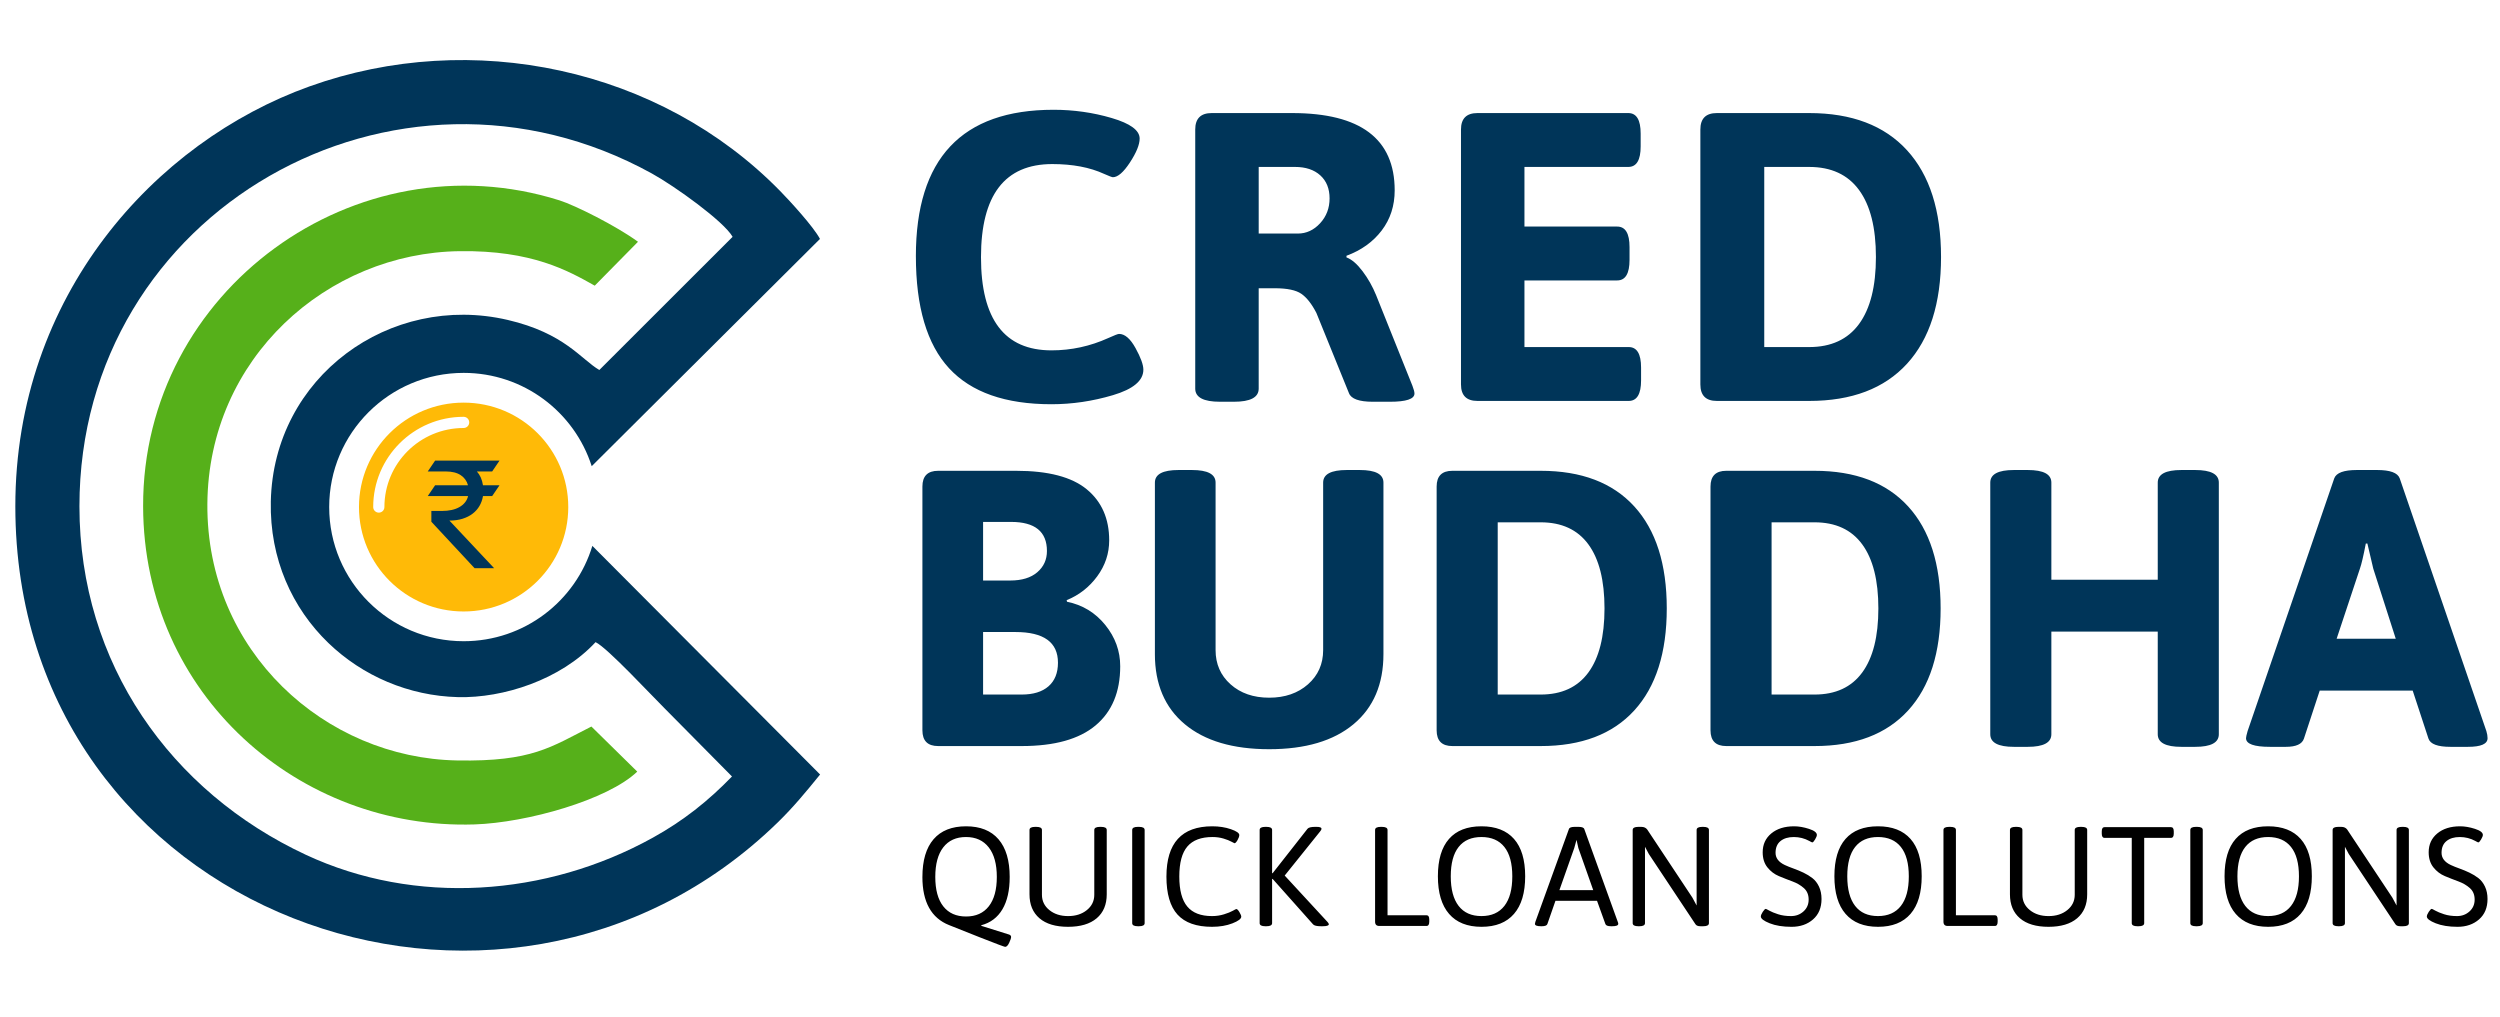
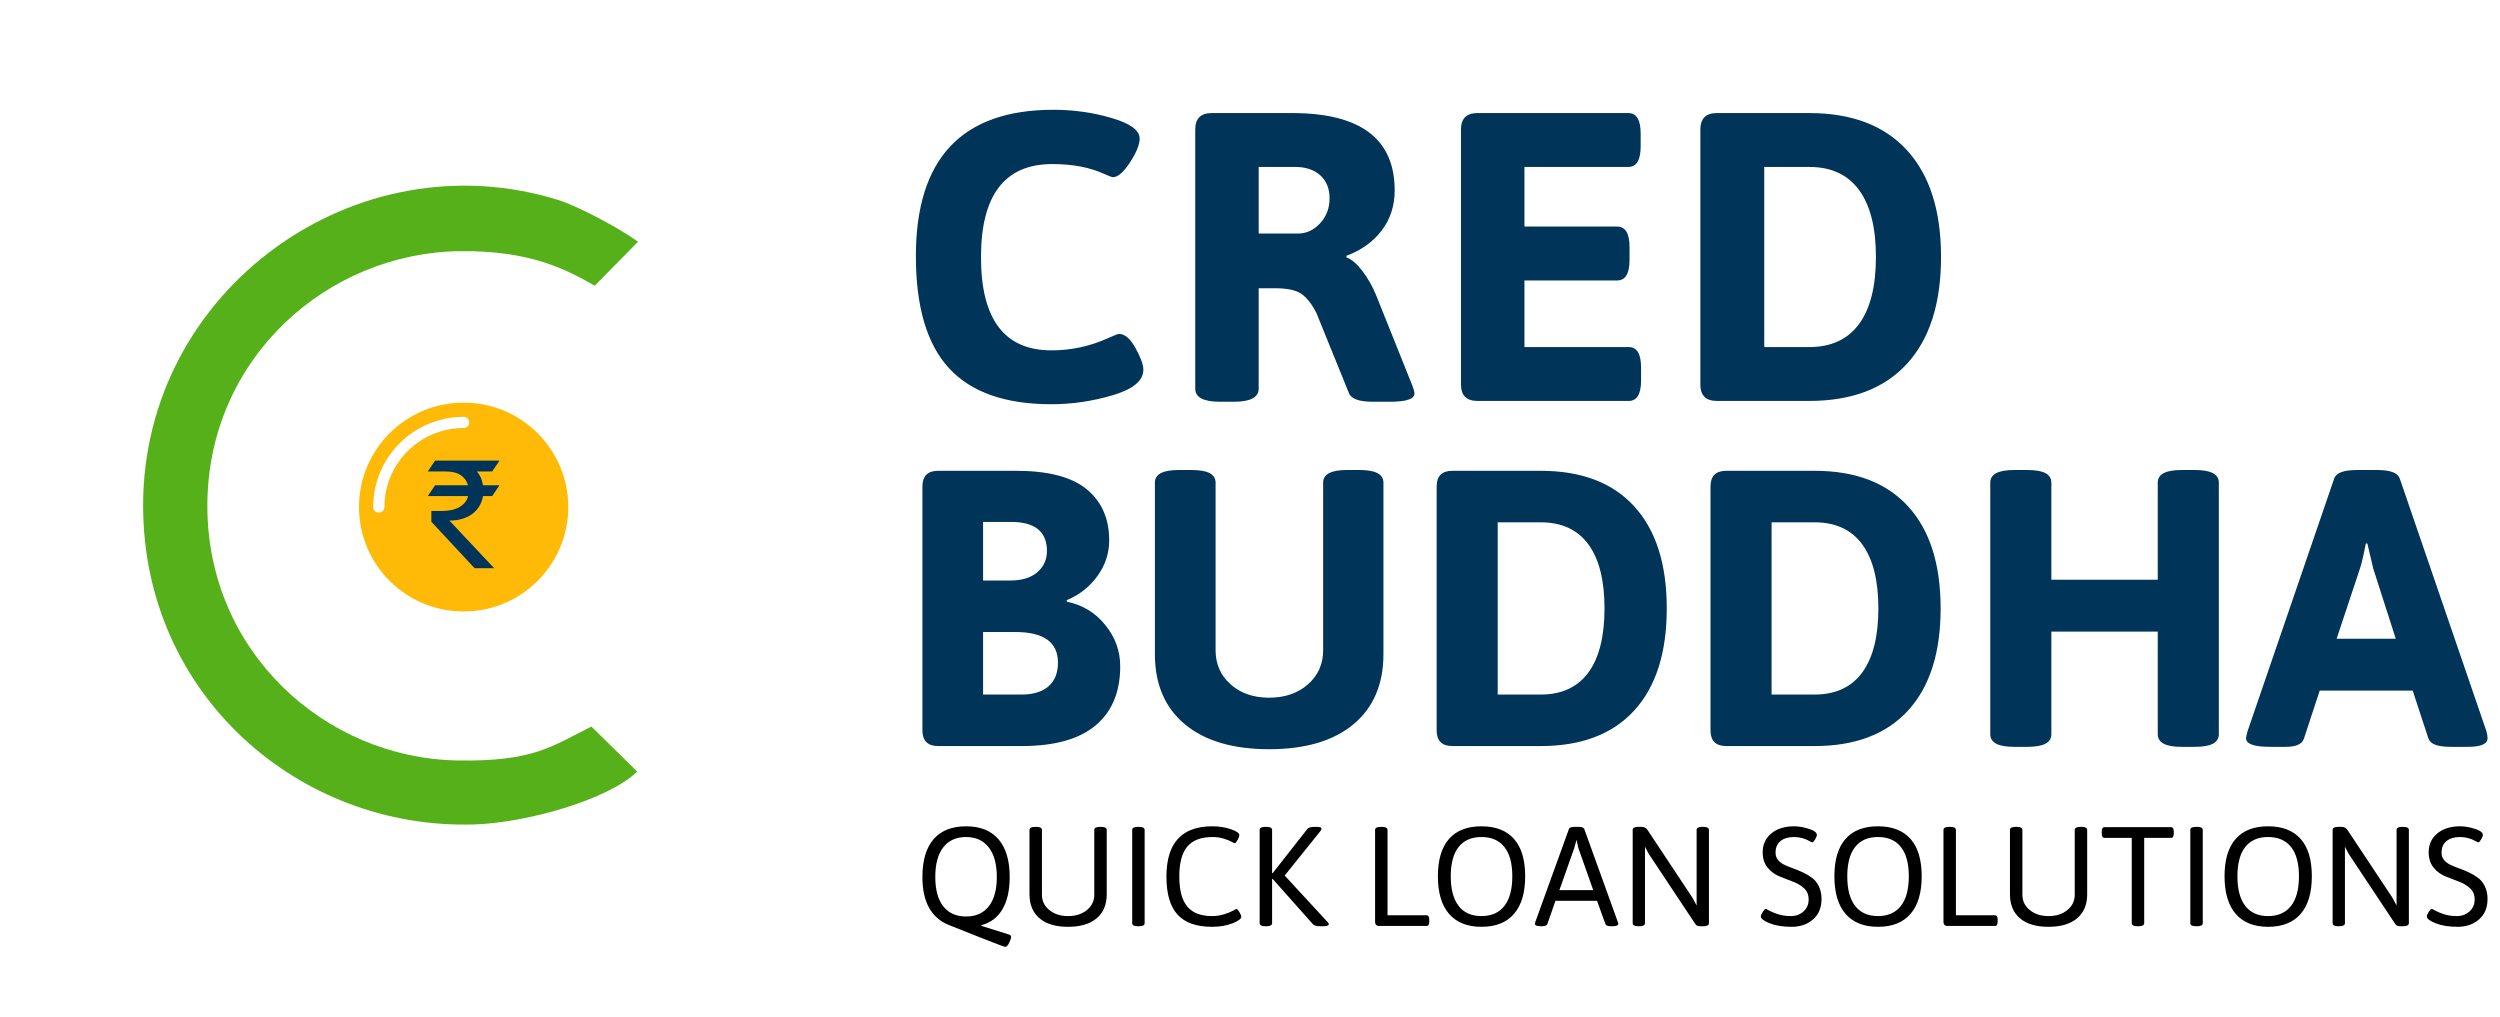
<svg xmlns="http://www.w3.org/2000/svg" width="300" height="122" viewBox="0 0 300 122" fill="none">
  <g clip-path="url(#clip0_417_575)">
-     <path fill-rule="evenodd" clip-rule="evenodd" d="M71.919 44.399C69.722 43.12 67.767 39.987 60.921 38.391C46.806 35.104 32.815 45.186 32.498 60.182C32.352 67.073 35.082 72.987 39.403 77.155C43.513 81.121 49.066 83.507 54.956 83.655C60.374 83.791 67.275 81.585 71.469 77.058C72.878 77.722 78.261 83.535 79.749 85L87.839 93.177C84.952 96.148 82.011 98.488 78.34 100.522C65.535 107.613 49.819 108.701 36.684 102.566C20.523 95.02 9.537 79.657 9.532 60.768C9.522 25.222 47.508 3.863 78.225 20.82C80.989 22.346 86.872 26.571 87.913 28.418L71.92 44.399L71.919 44.399ZM98.411 92.94L71.082 65.504C69.08 72.124 62.922 76.946 55.636 76.946C46.726 76.946 39.503 69.737 39.503 60.846C39.503 51.955 46.726 44.746 55.636 44.746C62.832 44.746 68.927 49.449 71.006 55.942L98.396 28.671C97.613 27.192 94.796 24.128 93.648 22.953C79.164 8.12 56.582 3.398 37.149 10.365C18.545 17.033 1.834 35.499 1.84 60.766C1.851 109.691 60.159 130.935 93.29 98.728C95.221 96.852 96.724 95.016 98.411 92.94V92.94Z" fill="#003559" />
    <path fill-rule="evenodd" clip-rule="evenodd" d="M76.47 92.593L70.968 87.184C66.081 89.657 63.859 91.41 54.875 91.255C39.034 90.982 24.757 78.187 24.884 60.474C25.01 42.934 39.299 30.335 55.168 30.14C63.849 30.026 68.176 32.486 71.369 34.28L76.559 29.013C73.97 27.118 69.011 24.633 67.141 24.044C42.686 16.344 17.105 34.817 17.174 60.766C17.234 83.432 35.957 99.6 56.931 98.931C63.237 98.73 72.965 95.968 76.469 92.593H76.47Z" fill="#56B01A" />
    <path d="M109.905 30.741C109.905 19.029 115.411 13.173 126.422 13.173C128.829 13.173 131.153 13.502 133.395 14.16C135.637 14.818 136.758 15.641 136.758 16.627C136.758 17.351 136.37 18.305 135.596 19.49C134.821 20.674 134.137 21.266 133.544 21.266C133.445 21.266 133.099 21.135 132.505 20.872C130.791 20.082 128.714 19.688 126.274 19.688C120.571 19.688 117.719 23.413 117.719 30.865C117.719 38.317 120.538 42.043 126.176 42.043C128.55 42.043 130.824 41.55 133 40.563C133.725 40.234 134.154 40.069 134.286 40.069C134.978 40.069 135.638 40.637 136.264 41.772C136.89 42.907 137.204 43.771 137.204 44.362C137.204 45.678 135.984 46.698 133.544 47.422C131.105 48.146 128.649 48.508 126.176 48.508C120.638 48.508 116.541 47.069 113.887 44.19C111.233 41.311 109.906 36.829 109.906 30.742L109.905 30.741ZM143.428 46.632V15.542C143.428 14.226 144.087 13.568 145.406 13.568H155.049C163.258 13.568 167.362 16.66 167.362 22.845C167.362 24.688 166.843 26.291 165.805 27.657C164.766 29.022 163.357 30.034 161.577 30.692V30.889C162.203 31.119 162.846 31.671 163.505 32.543C164.165 33.414 164.708 34.377 165.137 35.429L169.488 46.286C169.653 46.714 169.736 47.026 169.736 47.224C169.736 47.882 168.747 48.211 166.769 48.211H164.741C163.093 48.211 162.137 47.865 161.873 47.175L157.966 37.551C157.406 36.466 156.804 35.701 156.161 35.257C155.518 34.812 154.455 34.59 152.972 34.59H151.043V46.631C151.043 47.684 150.054 48.21 148.076 48.21H146.394C144.416 48.21 143.427 47.684 143.427 46.631L143.428 46.632ZM151.043 28.027H155.741C156.763 28.027 157.653 27.616 158.412 26.793C159.17 25.971 159.549 24.975 159.549 23.807C159.549 22.64 159.179 21.718 158.437 21.044C157.695 20.369 156.681 20.032 155.395 20.032H151.044V28.027H151.043ZM175.318 46.138V15.542C175.318 14.226 175.978 13.568 177.296 13.568H195.396C196.385 13.568 196.879 14.39 196.879 16.035V17.565C196.879 19.21 196.385 20.032 195.396 20.032H182.934V27.188H194.061C195.05 27.188 195.544 28.01 195.544 29.655V31.185C195.544 32.83 195.05 33.652 194.061 33.652H182.934V41.647H195.446C196.434 41.647 196.929 42.47 196.929 44.115V45.644C196.929 47.289 196.434 48.112 195.446 48.112H177.297C175.978 48.112 175.319 47.454 175.319 46.138L175.318 46.138ZM204.044 46.138V15.542C204.044 14.226 204.704 13.568 206.022 13.568H217.1C222.21 13.568 226.125 15.056 228.845 18.034C231.564 21.011 232.924 25.279 232.924 30.84C232.924 36.4 231.564 40.669 228.845 43.646C226.125 46.623 222.21 48.112 217.1 48.112H206.022C204.704 48.112 204.044 47.454 204.044 46.138V46.138ZM211.71 41.648H217.1C219.737 41.648 221.732 40.726 223.083 38.884C224.435 37.042 225.111 34.361 225.111 30.84C225.111 27.32 224.435 24.639 223.083 22.797C221.732 20.954 219.737 20.033 217.1 20.033H211.71V41.648V41.648Z" fill="#003559" />
    <path d="M110.689 105.237C110.689 103.249 111.137 101.739 112.03 100.706C112.924 99.672 114.223 99.156 115.926 99.156C117.629 99.156 118.928 99.675 119.822 100.714C120.716 101.753 121.163 103.261 121.163 105.237C121.163 106.841 120.871 108.134 120.289 109.116C119.706 110.099 118.86 110.737 117.751 111.03V111.098L121.095 112.148C121.253 112.205 121.332 112.301 121.332 112.437C121.332 112.572 121.256 112.804 121.103 113.131C120.95 113.459 120.789 113.622 120.619 113.622C120.528 113.622 119.521 113.244 117.597 112.487C115.673 111.731 114.44 111.24 113.897 111.014C111.758 110.167 110.688 108.241 110.688 105.237H110.689ZM112.234 105.229C112.234 106.77 112.554 107.947 113.193 108.76C113.833 109.573 114.744 109.98 115.926 109.98C117.109 109.98 118.02 109.571 118.659 108.752C119.299 107.933 119.618 106.759 119.618 105.229C119.618 103.698 119.296 102.518 118.651 101.688C118.006 100.858 117.095 100.443 115.918 100.443C114.741 100.443 113.833 100.855 113.193 101.679C112.554 102.504 112.234 103.687 112.234 105.229ZM123.54 107.321V99.596C123.54 99.348 123.766 99.224 124.219 99.224H124.354C124.807 99.224 125.033 99.348 125.033 99.596V107.372C125.033 108.117 125.33 108.73 125.924 109.21C126.519 109.69 127.269 109.93 128.174 109.93C129.079 109.93 129.829 109.69 130.423 109.21C131.017 108.73 131.314 108.117 131.314 107.372V99.596C131.314 99.348 131.541 99.224 131.993 99.224H132.129C132.581 99.224 132.808 99.348 132.808 99.596V107.321C132.808 108.552 132.406 109.508 131.603 110.192C130.799 110.875 129.653 111.217 128.165 111.217C126.677 111.217 125.534 110.875 124.736 110.192C123.939 109.508 123.54 108.552 123.54 107.321ZM135.864 110.776V99.596C135.864 99.347 136.09 99.223 136.543 99.223H136.678C137.131 99.223 137.357 99.348 137.357 99.596V110.776C137.357 111.025 137.131 111.149 136.678 111.149H136.543C136.09 111.149 135.864 111.025 135.864 110.776ZM139.972 105.186C139.972 101.166 141.805 99.156 145.472 99.156C146.286 99.156 147.031 99.271 147.704 99.503C148.377 99.734 148.714 99.969 148.714 100.206C148.714 100.364 148.643 100.567 148.502 100.816C148.36 101.064 148.238 101.189 148.137 101.189C148.114 101.189 147.993 101.127 147.772 101.003C147.551 100.878 147.237 100.754 146.83 100.63C146.422 100.506 145.981 100.443 145.506 100.443C144.136 100.443 143.129 100.821 142.484 101.579C141.839 102.335 141.516 103.535 141.516 105.178C141.516 106.821 141.836 108.024 142.476 108.786C143.115 109.549 144.102 109.93 145.438 109.93C145.947 109.93 146.428 109.859 146.881 109.718C147.333 109.577 147.684 109.436 147.933 109.295C148.182 109.154 148.323 109.083 148.357 109.083C148.459 109.083 148.584 109.207 148.731 109.455C148.878 109.704 148.951 109.885 148.951 109.997C148.951 110.257 148.597 110.525 147.89 110.802C147.183 111.079 146.365 111.217 145.438 111.217C143.57 111.217 142.192 110.729 141.304 109.752C140.415 108.775 139.971 107.253 139.971 105.187L139.972 105.186ZM151.158 110.776V99.596C151.158 99.347 151.385 99.223 151.837 99.223H151.973C152.426 99.223 152.652 99.348 152.652 99.596V104.78H152.72L156.896 99.46C157.021 99.302 157.326 99.223 157.813 99.223H157.982C158.378 99.223 158.576 99.297 158.576 99.443C158.576 99.545 158.52 99.658 158.407 99.782L154.163 105.067L159.306 110.641C159.408 110.754 159.459 110.844 159.459 110.912C159.459 111.069 159.21 111.149 158.712 111.149H158.508C158.022 111.149 157.711 111.075 157.575 110.929L152.72 105.474H152.652V110.776C152.652 111.025 152.426 111.149 151.973 111.149H151.837C151.385 111.149 151.158 111.025 151.158 110.776ZM165.01 110.607V99.596C165.01 99.348 165.237 99.224 165.689 99.224H165.825C166.277 99.224 166.504 99.348 166.504 99.596V109.828H171.172C171.399 109.828 171.512 109.997 171.512 110.336V110.607C171.512 110.946 171.398 111.116 171.172 111.116H165.52C165.18 111.116 165.01 110.946 165.01 110.607V110.607ZM173.888 109.667C172.994 108.634 172.547 107.129 172.547 105.153C172.547 103.176 172.992 101.683 173.88 100.672C174.768 99.661 176.067 99.156 177.776 99.156C179.485 99.156 180.786 99.661 181.68 100.672C182.574 101.683 183.021 103.176 183.021 105.153C183.021 107.129 182.574 108.634 181.68 109.667C180.786 110.7 179.488 111.217 177.784 111.217C176.081 111.217 174.782 110.7 173.888 109.667ZM175.034 108.71C175.662 109.523 176.576 109.929 177.775 109.929C178.975 109.929 179.891 109.523 180.526 108.71C181.159 107.897 181.476 106.714 181.476 105.161C181.476 103.608 181.16 102.434 180.526 101.637C179.892 100.841 178.975 100.443 177.775 100.443C176.576 100.443 175.662 100.841 175.034 101.637C174.406 102.433 174.092 103.608 174.092 105.161C174.092 106.714 174.406 107.897 175.034 108.71ZM184.192 110.861C184.192 110.805 184.209 110.726 184.243 110.624L188.266 99.495C188.323 99.314 188.549 99.224 188.946 99.224H189.438C189.833 99.224 190.06 99.314 190.117 99.495L194.14 110.641C194.174 110.72 194.191 110.793 194.191 110.861C194.191 111.053 193.947 111.149 193.46 111.149H193.325C192.929 111.149 192.702 111.059 192.646 110.878L191.644 108.1H186.653L185.686 110.878C185.629 111.059 185.403 111.149 185.006 111.149H184.921C184.435 111.149 184.191 111.053 184.191 110.861H184.192ZM187.129 106.813H191.186L189.404 101.765L189.183 100.782L188.911 101.765L187.129 106.813ZM195.922 110.777V99.596C195.922 99.348 196.148 99.224 196.601 99.224H196.957C197.274 99.224 197.512 99.331 197.67 99.546L203.085 107.711L203.595 108.659V99.596C203.595 99.348 203.821 99.224 204.274 99.224H204.393C204.845 99.224 205.072 99.348 205.072 99.596V110.777C205.072 111.025 204.845 111.149 204.393 111.149H204.053C203.759 111.149 203.561 111.07 203.459 110.912L197.858 102.476L197.399 101.612V110.776C197.399 111.025 197.173 111.149 196.72 111.149H196.601C196.149 111.149 195.922 111.025 195.922 110.776L195.922 110.777ZM211.301 109.981C211.301 109.845 211.377 109.659 211.53 109.422C211.683 109.185 211.805 109.066 211.895 109.066C211.929 109.066 212.071 109.137 212.319 109.278C212.568 109.419 212.919 109.563 213.372 109.71C213.824 109.857 214.342 109.93 214.925 109.93C215.508 109.93 216.006 109.744 216.419 109.371C216.832 108.999 217.038 108.524 217.038 107.948C217.038 107.372 216.848 106.915 216.47 106.576C216.091 106.238 215.632 105.969 215.095 105.772C214.557 105.574 214.017 105.362 213.473 105.136C212.93 104.91 212.469 104.56 212.09 104.086C211.711 103.612 211.522 103.008 211.522 102.274C211.522 101.336 211.867 100.582 212.557 100.012C213.247 99.442 214.158 99.156 215.29 99.156C215.845 99.156 216.439 99.258 217.073 99.462C217.706 99.665 218.023 99.908 218.023 100.19C218.023 100.314 217.952 100.495 217.811 100.732C217.67 100.969 217.559 101.088 217.48 101.088C217.434 101.088 217.316 101.032 217.123 100.919C216.546 100.602 215.924 100.444 215.256 100.444C214.588 100.444 214.057 100.605 213.66 100.927C213.264 101.249 213.066 101.721 213.066 102.342C213.066 102.963 213.434 103.448 214.17 103.798C214.487 103.945 214.843 104.089 215.239 104.23C215.635 104.372 216.028 104.535 216.419 104.721C216.81 104.908 217.166 105.125 217.488 105.374C217.811 105.622 218.074 105.961 218.278 106.39C218.481 106.819 218.583 107.316 218.583 107.881C218.583 108.92 218.244 109.735 217.565 110.329C216.886 110.922 216.026 111.218 214.984 111.218C213.943 111.218 213.069 111.077 212.362 110.794C211.655 110.512 211.301 110.241 211.301 109.981V109.981ZM221.469 109.667C220.575 108.634 220.128 107.129 220.128 105.153C220.128 103.176 220.573 101.683 221.461 100.672C222.35 99.661 223.648 99.156 225.357 99.156C227.066 99.156 228.367 99.661 229.262 100.672C230.155 101.683 230.603 103.176 230.603 105.153C230.603 107.129 230.155 108.634 229.262 109.667C228.367 110.7 227.069 111.217 225.366 111.217C223.663 111.217 222.364 110.7 221.47 109.667H221.469ZM222.615 108.71C223.243 109.523 224.157 109.929 225.357 109.929C226.556 109.929 227.473 109.523 228.107 108.71C228.74 107.897 229.057 106.714 229.057 105.161C229.057 103.608 228.741 102.434 228.107 101.637C227.473 100.841 226.556 100.443 225.357 100.443C224.157 100.443 223.243 100.841 222.615 101.637C221.987 102.433 221.673 103.608 221.673 105.161C221.673 106.714 221.988 107.897 222.615 108.71ZM233.216 110.607V99.596C233.216 99.348 233.443 99.224 233.895 99.224H234.031C234.483 99.224 234.71 99.348 234.71 99.596V109.828H239.378C239.605 109.828 239.718 109.997 239.718 110.336V110.607C239.718 110.946 239.604 111.116 239.378 111.116H233.726C233.386 111.116 233.216 110.946 233.216 110.607V110.607ZM241.194 107.321V99.596C241.194 99.348 241.421 99.224 241.874 99.224H242.009C242.462 99.224 242.688 99.348 242.688 99.596V107.372C242.688 108.117 242.985 108.73 243.579 109.21C244.173 109.69 244.923 109.93 245.828 109.93C246.734 109.93 247.483 109.69 248.077 109.21C248.671 108.73 248.968 108.117 248.968 107.372V99.596C248.968 99.348 249.195 99.224 249.648 99.224H249.783C250.236 99.224 250.462 99.348 250.462 99.596V107.321C250.462 108.552 250.061 109.508 249.257 110.192C248.454 110.875 247.308 111.217 245.819 111.217C244.332 111.217 243.189 110.875 242.391 110.192C241.593 109.508 241.194 108.552 241.194 107.321H241.194ZM255.81 110.776V100.545H252.551C252.324 100.545 252.212 100.375 252.212 100.036V99.765C252.212 99.427 252.325 99.257 252.551 99.257H260.512C260.739 99.257 260.852 99.426 260.852 99.765V100.036C260.852 100.375 260.739 100.545 260.512 100.545H257.304V110.776C257.304 111.025 257.077 111.149 256.625 111.149H256.489C256.037 111.149 255.81 111.025 255.81 110.776ZM262.838 110.776V99.596C262.838 99.347 263.064 99.223 263.517 99.223H263.652C264.105 99.223 264.331 99.348 264.331 99.596V110.776C264.331 111.025 264.105 111.149 263.652 111.149H263.517C263.064 111.149 262.838 111.025 262.838 110.776ZM268.287 109.667C267.393 108.634 266.946 107.129 266.946 105.153C266.946 103.176 267.39 101.683 268.279 100.672C269.167 99.661 270.466 99.156 272.175 99.156C273.884 99.156 275.185 99.661 276.079 100.672C276.973 101.683 277.42 103.176 277.42 105.153C277.42 107.129 276.973 108.634 276.079 109.667C275.185 110.7 273.887 111.217 272.183 111.217C270.48 111.217 269.181 110.7 268.287 109.667H268.287ZM269.433 108.71C270.061 109.523 270.975 109.929 272.174 109.929C273.374 109.929 274.291 109.523 274.924 108.71C275.558 107.897 275.875 106.714 275.875 105.161C275.875 103.608 275.558 102.434 274.924 101.637C274.291 100.841 273.374 100.443 272.174 100.443C270.975 100.443 270.061 100.841 269.433 101.637C268.805 102.433 268.491 103.608 268.491 105.161C268.491 106.714 268.805 107.897 269.433 108.71ZM279.915 110.776V99.596C279.915 99.347 280.141 99.223 280.594 99.223H280.951C281.267 99.223 281.505 99.331 281.663 99.545L287.079 107.71L287.588 108.659V99.596C287.588 99.347 287.815 99.223 288.267 99.223H288.386C288.838 99.223 289.065 99.348 289.065 99.596V110.776C289.065 111.025 288.838 111.149 288.386 111.149H288.047C287.752 111.149 287.554 111.07 287.452 110.912L281.851 102.476L281.392 101.611V110.776C281.392 111.024 281.166 111.148 280.713 111.148H280.595C280.142 111.148 279.915 111.024 279.915 110.776L279.915 110.776ZM291.221 109.98C291.221 109.845 291.297 109.658 291.45 109.421C291.603 109.184 291.725 109.065 291.815 109.065C291.849 109.065 291.99 109.136 292.239 109.277C292.488 109.419 292.839 109.562 293.292 109.71C293.744 109.857 294.262 109.93 294.845 109.93C295.428 109.93 295.926 109.744 296.339 109.371C296.752 108.998 296.958 108.524 296.958 107.948C296.958 107.372 296.768 106.914 296.39 106.576C296.011 106.237 295.552 105.969 295.015 105.771C294.477 105.574 293.937 105.362 293.393 105.136C292.85 104.91 292.389 104.56 292.01 104.086C291.631 103.611 291.441 103.007 291.441 102.273C291.441 101.336 291.786 100.582 292.476 100.012C293.167 99.442 294.078 99.156 295.21 99.156C295.764 99.156 296.358 99.258 296.992 99.461C297.626 99.664 297.943 99.907 297.943 100.19C297.943 100.314 297.872 100.495 297.731 100.732C297.589 100.969 297.479 101.087 297.399 101.087C297.354 101.087 297.235 101.031 297.043 100.918C296.466 100.602 295.843 100.444 295.176 100.444C294.508 100.444 293.976 100.605 293.58 100.927C293.184 101.249 292.986 101.72 292.986 102.341C292.986 102.963 293.354 103.448 294.089 103.798C294.406 103.945 294.763 104.089 295.159 104.23C295.555 104.371 295.948 104.535 296.339 104.721C296.729 104.907 297.086 105.125 297.408 105.373C297.731 105.622 297.994 105.961 298.197 106.39C298.401 106.819 298.503 107.316 298.503 107.88C298.503 108.919 298.164 109.735 297.484 110.328C296.805 110.921 295.945 111.217 294.904 111.217C293.863 111.217 292.989 111.076 292.281 110.794C291.574 110.512 291.22 110.241 291.22 109.981L291.221 109.98Z" fill="black" />
    <path d="M110.689 87.64V58.384C110.689 57.125 111.32 56.496 112.581 56.496H121.943C125.789 56.496 128.611 57.236 130.407 58.714C132.204 60.193 133.103 62.237 133.103 64.848C133.103 66.421 132.622 67.861 131.66 69.166C130.699 70.471 129.477 71.423 127.996 72.021L128.043 72.209C129.903 72.587 131.432 73.515 132.63 74.993C133.828 76.472 134.426 78.124 134.426 79.948C134.426 83.031 133.441 85.398 131.471 87.049C129.501 88.701 126.545 89.527 122.605 89.527H112.58C111.319 89.527 110.689 88.897 110.689 87.639L110.689 87.64ZM117.971 69.662H121.234C122.621 69.662 123.701 69.331 124.473 68.671C125.245 68.01 125.632 67.16 125.632 66.122C125.632 63.794 124.197 62.63 121.329 62.63H117.971V69.661V69.662ZM117.971 83.346H122.605C123.993 83.346 125.064 83.015 125.821 82.355C126.577 81.694 126.956 80.75 126.956 79.524C126.956 77.07 125.253 75.843 121.849 75.843H117.971V83.346ZM138.588 78.486V57.912C138.588 56.905 139.534 56.402 141.425 56.402H143.032C144.924 56.402 145.87 56.906 145.87 57.912V78.014C145.87 79.681 146.469 81.049 147.666 82.119C148.864 83.188 150.409 83.723 152.3 83.723C154.191 83.723 155.744 83.188 156.958 82.119C158.171 81.049 158.778 79.681 158.778 78.014V57.912C158.778 56.905 159.724 56.402 161.615 56.402H163.176C165.067 56.402 166.013 56.906 166.013 57.912V78.486C166.013 82.103 164.815 84.911 162.419 86.909C160.023 88.906 156.65 89.905 152.3 89.905C147.95 89.905 144.577 88.906 142.181 86.909C139.786 84.911 138.587 82.103 138.587 78.486H138.588ZM172.397 87.64V58.384C172.397 57.125 173.028 56.496 174.289 56.496H184.88C189.767 56.496 193.51 57.92 196.111 60.767C198.711 63.614 200.012 67.695 200.012 73.011C200.012 78.328 198.711 82.41 196.111 85.256C193.51 88.103 189.767 89.527 184.88 89.527H174.289C173.028 89.527 172.397 88.897 172.397 87.639V87.64ZM179.726 83.346H184.88C187.402 83.346 189.309 82.465 190.602 80.703C191.895 78.941 192.541 76.377 192.541 73.011C192.541 69.646 191.895 67.082 190.602 65.32C189.31 63.558 187.402 62.678 184.88 62.678H179.726V83.346ZM205.261 87.64V58.384C205.261 57.125 205.891 56.496 207.152 56.496H217.744C222.63 56.496 226.373 57.92 228.974 60.767C231.575 63.614 232.875 67.695 232.875 73.011C232.875 78.328 231.575 82.41 228.974 85.256C226.373 88.103 222.63 89.527 217.744 89.527H207.152C205.891 89.527 205.261 88.897 205.261 87.639V87.64ZM212.59 83.346H217.744C220.266 83.346 222.173 82.465 223.465 80.703C224.758 78.941 225.404 76.377 225.404 73.011C225.404 69.646 224.758 67.082 223.465 65.32C222.173 63.558 220.266 62.678 217.744 62.678H212.59V83.346ZM238.833 88.111V57.912C238.833 56.905 239.779 56.402 241.67 56.402H243.325C245.217 56.402 246.163 56.905 246.163 57.912V69.567H258.93V57.912C258.93 56.905 259.875 56.402 261.767 56.402H263.422C265.313 56.402 266.259 56.905 266.259 57.912V88.111C266.259 89.118 265.313 89.621 263.422 89.621H261.767C259.875 89.621 258.93 89.118 258.93 88.111V75.796H246.163V88.111C246.163 89.118 245.217 89.621 243.325 89.621H241.67C239.779 89.621 238.833 89.118 238.833 88.111ZM269.522 88.583C269.522 88.458 269.585 88.174 269.711 87.734L280.113 57.393C280.365 56.732 281.264 56.402 282.809 56.402H285.268C286.813 56.402 287.711 56.732 287.963 57.393L298.366 87.734C298.461 88.049 298.508 88.332 298.508 88.583C298.508 89.276 297.72 89.621 296.144 89.621H294.063C292.518 89.621 291.636 89.291 291.415 88.631L289.524 82.874H278.365L276.473 88.631C276.253 89.291 275.528 89.621 274.298 89.621H272.407C270.484 89.621 269.522 89.276 269.522 88.583H269.522ZM280.397 76.645H287.49L284.795 68.246L284.086 65.226H283.897C283.613 66.704 283.377 67.711 283.187 68.246L280.398 76.645H280.397Z" fill="#003559" />
    <path fill-rule="evenodd" clip-rule="evenodd" d="M55.635 48.315C62.57 48.315 68.192 53.925 68.192 60.846C68.192 67.766 62.57 73.377 55.635 73.377C48.7 73.377 43.078 67.767 43.078 60.846C43.078 53.925 48.7 48.315 55.635 48.315ZM46.13 60.846C46.13 61.217 45.828 61.517 45.457 61.517C45.085 61.517 44.784 61.217 44.784 60.846C44.784 57.856 45.999 55.148 47.963 53.189C49.926 51.23 52.639 50.017 55.635 50.017C56.007 50.017 56.308 50.318 56.308 50.689C56.308 51.059 56.007 51.36 55.635 51.36C53.01 51.36 50.633 52.422 48.913 54.138C47.194 55.855 46.129 58.227 46.129 60.846L46.13 60.846Z" fill="#FFBA07" />
    <path d="M59.941 55.277L59.059 56.574H57.226C57.413 56.785 57.569 57.028 57.693 57.298C57.816 57.568 57.903 57.881 57.957 58.232H59.941L59.059 59.53H57.957C57.888 59.956 57.747 60.35 57.539 60.71C57.331 61.07 57.054 61.38 56.714 61.641C56.374 61.902 55.971 62.103 55.504 62.251C55.035 62.398 54.511 62.47 53.93 62.47L59.293 68.18H56.946L51.763 62.611V61.313H53.06C53.467 61.313 53.843 61.274 54.192 61.199C54.538 61.124 54.848 61.01 55.119 60.857C55.39 60.704 55.616 60.517 55.793 60.298C55.974 60.079 56.1 59.824 56.169 59.529H51.33L52.212 58.232H56.16C56.025 57.727 55.736 57.325 55.293 57.024C54.847 56.724 54.246 56.574 53.481 56.574H51.33L52.212 55.276H59.941V55.277Z" fill="#003559" />
  </g>
  <defs>
    <clipPath id="clip0_417_575">
      <rect width="300" height="121.528" fill="white" />
    </clipPath>
  </defs>
</svg>